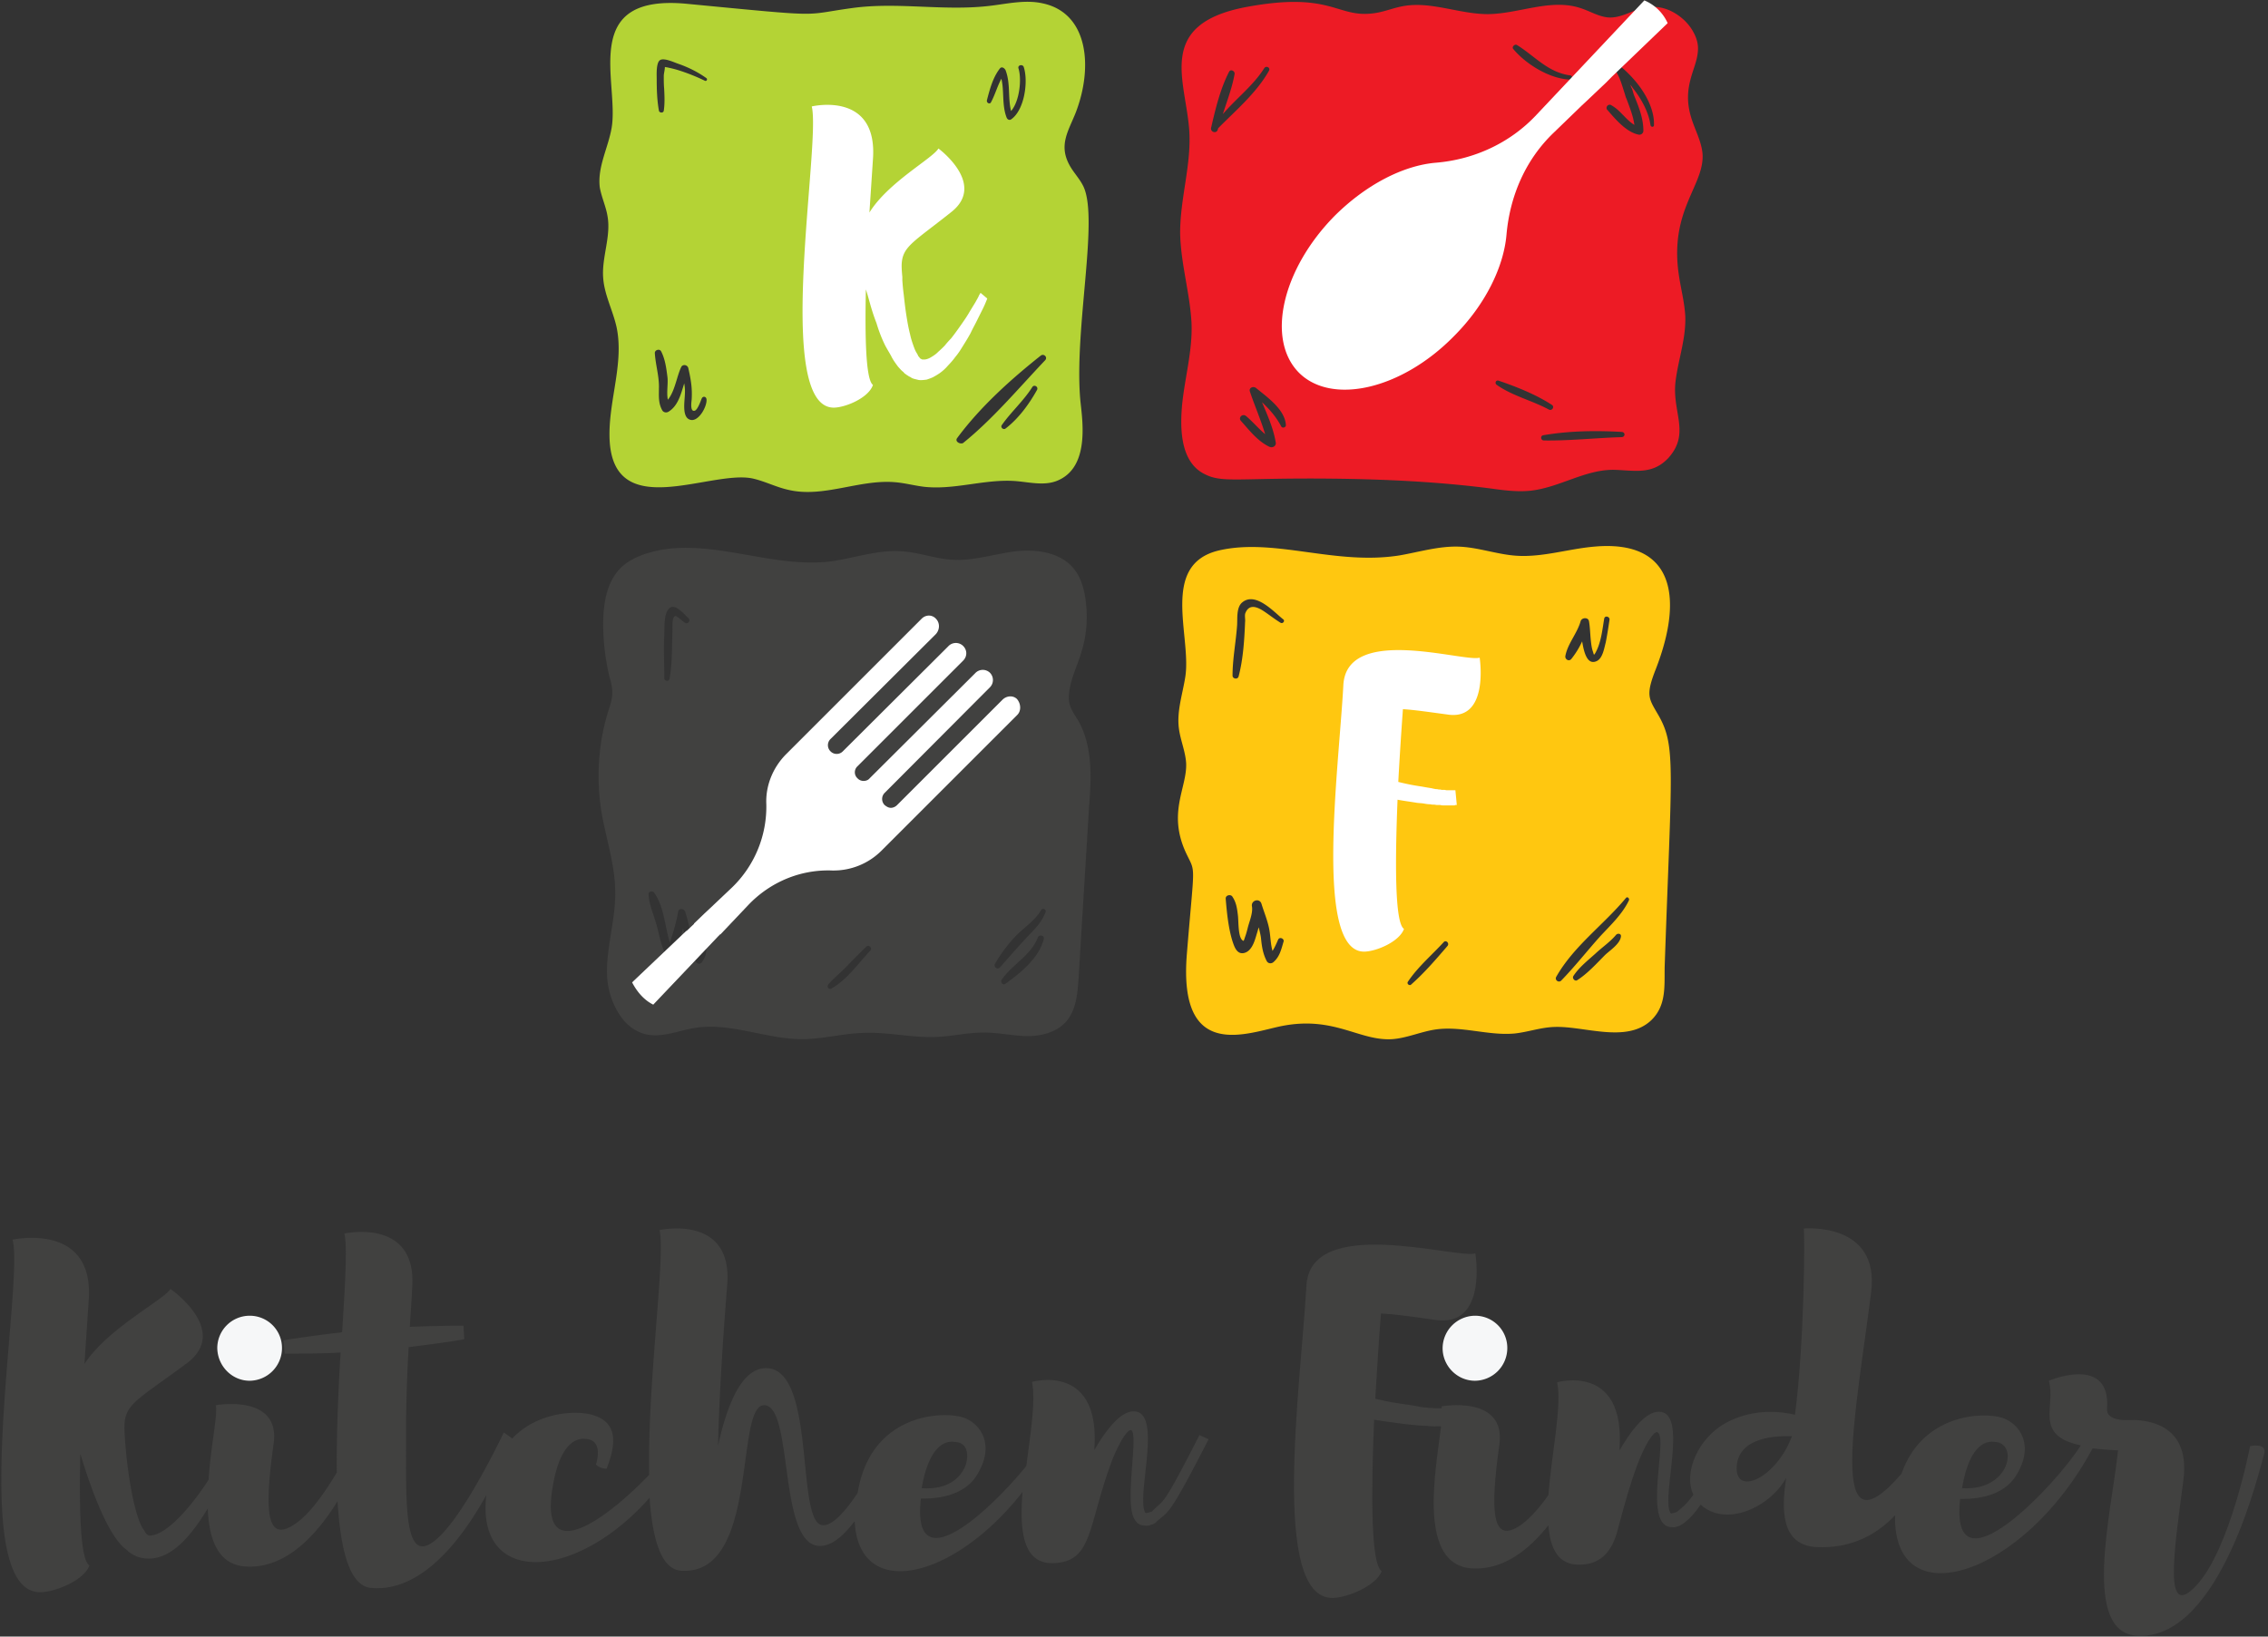
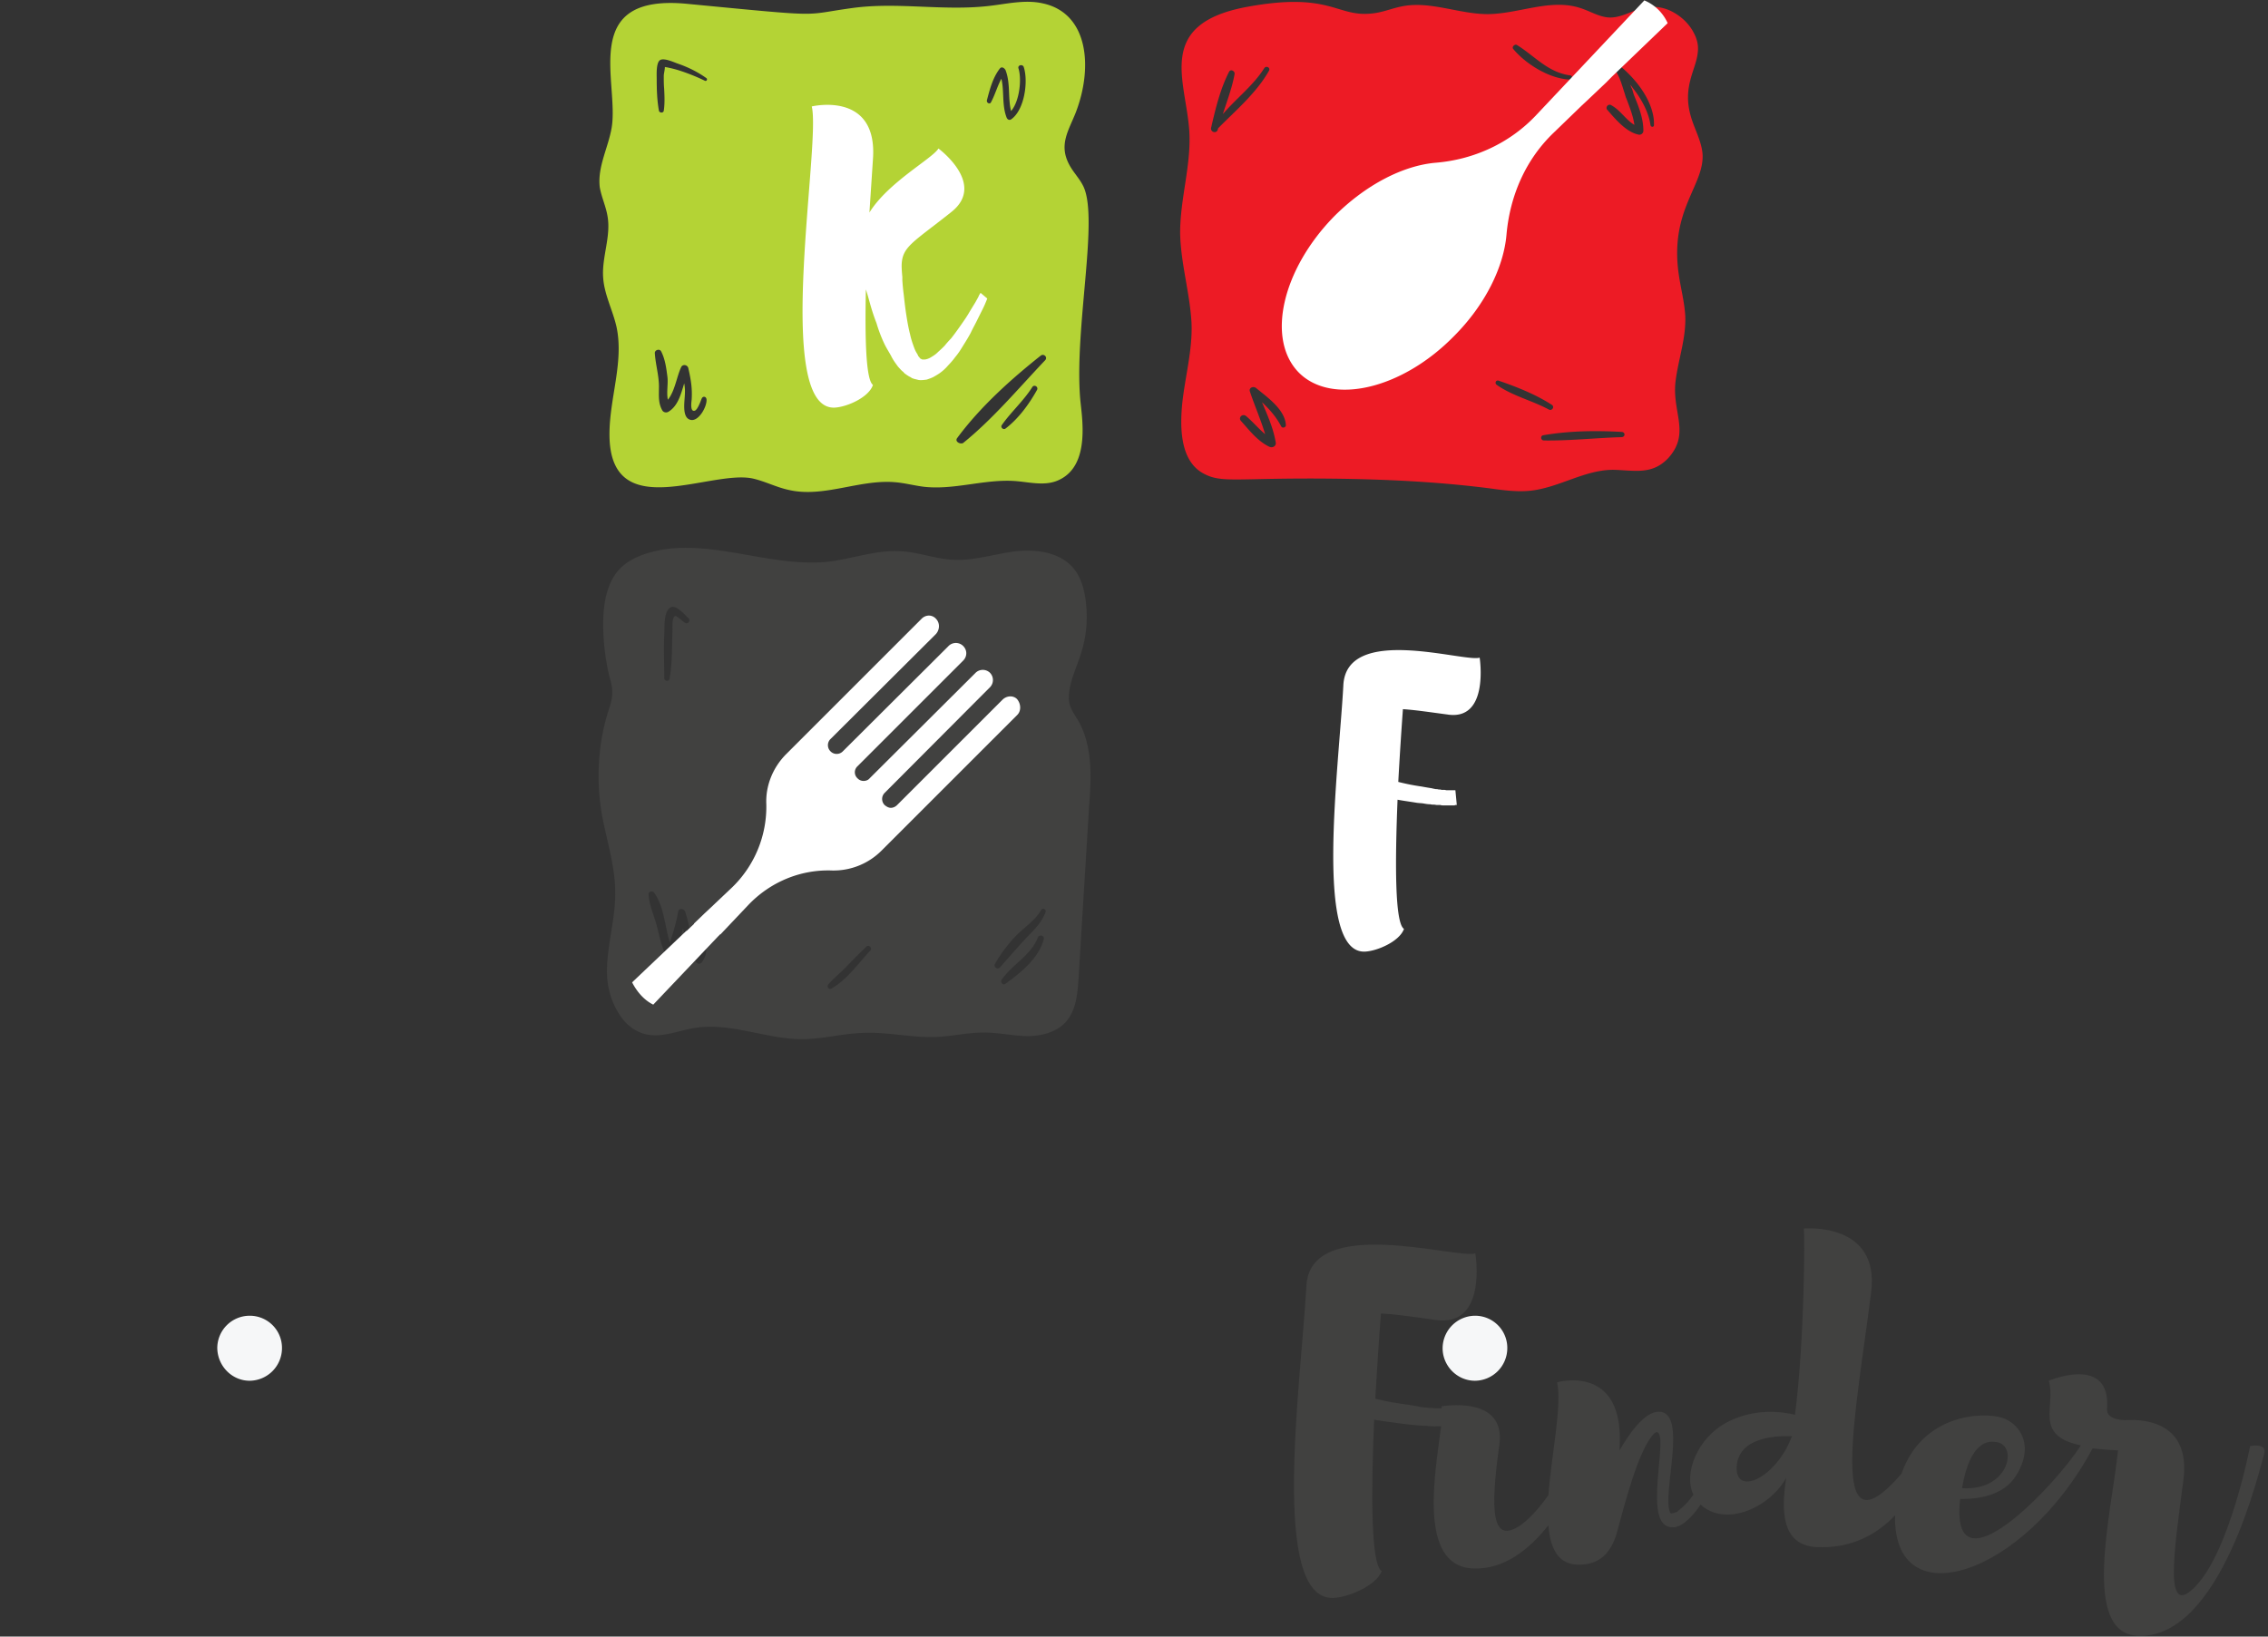
<svg xmlns="http://www.w3.org/2000/svg" width="133" height="96" viewBox="0 0 133 96">
  <rect x="0" y="0" width="133" height="96" fill="#333333" stroke="none" />
  <g fill="none" fill-rule="nonzero">
    <path fill="#ED1B25" d="M98.829 18.556c-.046-.85-.276-1.68-.39-2.508-.529-3.772 1.538-5.19 1.4-7.043-.069-.741-.459-1.417-.666-2.115-.55-1.81.299-2.79.39-3.837.047-.393-.045-.764-.229-1.112-.275-.546-.758-1.003-1.332-1.287a2.477 2.477 0 0 0-1.63-.196c-.689.174-1.332.61-2.044.567-.574-.044-1.08-.37-1.63-.545-1.745-.589-3.605.327-5.442.349-1.7 0-3.376-.785-5.03-.458-.573.109-1.125.349-1.722.414-2.135.262-2.434-1.308-7.44-.37-5.258 1.002-3.559 4.23-3.33 7.151.162 2.05-.55 4.1-.527 6.17.046 1.767.574 3.468.666 5.212.068 1.614-.39 3.184-.552 4.797-.114 1.287-.137 3.249 1.218 4.012 1.148.632 1.86.24 8.105.327 2.917.044 5.856.196 8.75.567.78.11 1.607.218 2.387.131 1.7-.196 3.215-1.265 4.915-1.221 1.217.044 2.204.283 3.123-.676 1.331-1.46.23-2.682.436-4.492.16-1.308.62-2.53.574-3.837zM71.434 7.523c0 .021-.023.065-.023.087-.069.24-.436.152-.39-.11.252-1.09.528-2.267 1.056-3.292.092-.174.344-.043.322.131-.138.785-.437 1.57-.69 2.355.781-.916 1.792-1.679 2.435-2.704.115-.152.367-.022.275.153-.735 1.308-1.929 2.311-2.985 3.38zm3.697 17.487c-.298-.567-.689-1.003-1.125-1.418.321.764.666 1.527.804 2.355.046.197-.161.35-.368.262-.689-.327-1.17-.96-1.676-1.526-.16-.197.092-.436.298-.284.39.327.735.742 1.126 1.069-.253-.85-.62-1.68-.896-2.508-.069-.218.207-.327.367-.196.666.545 1.7 1.265 1.746 2.18 0 .131-.207.197-.276.066zM88.955 2.638c1.056.654 1.814 1.614 3.146 1.788.138.022.092.24-.046.24-1.194-.043-2.595-.916-3.33-1.81-.069-.13.115-.283.23-.218zm-1.194 19.93c-.115-.088-.046-.284.115-.24 1.079.37 2.181.807 3.123 1.417.183.11.022.37-.161.284-1.01-.546-2.159-.807-3.077-1.461zm7.348 3.074c-1.516.044-3.054.218-4.57.196-.183 0-.23-.261-.046-.305 1.516-.262 3.1-.283 4.616-.196.207.022.207.283 0 .305zm1.676-18.316c-.092-.697-.505-1.504-1.033-2.158l-.138-.197a.756.756 0 0 0 .092.24c.046.131.069.24.115.371.275.676.55 1.352.55 2.093 0 .153-.16.262-.298.218-.712-.152-1.332-.894-1.79-1.417 0-.022 0-.022-.024-.022-.138-.152.046-.392.23-.283.023.021.046.021.069.043.482.284.803.829 1.286 1.112-.07-.523-.276-1.024-.46-1.526-.045-.087-.068-.174-.091-.262-.161-.48-.276-.98-.574-1.417-.138-.196.16-.349.321-.218.321.262.666.61.964.981.575.72 1.01 1.614.988 2.42.023.175-.184.175-.207.022z" />
    <path fill="#FFF" d="M97.795 1.357l-3.28 3.151-.272.276-.069.069-.364.345-.752.713-.296.276-1.64 1.587c-1.639 1.564-2.572 3.68-2.777 5.98-.16 1.886-1.23 4.117-3.097 5.98-3.075 3.128-7.174 4.048-9.087 2.116-1.912-1.955-.979-6.049 2.095-9.177 1.868-1.863 4.054-2.967 5.944-3.128 2.232-.184 4.35-1.15 5.898-2.806l6.33-6.716a2.595 2.595 0 0 1 1.367 1.334z" />
-     <path fill="#FFC710" d="M69.602 55.936c-.535 6.447 3.636 4.618 5.622 4.239 3.056-.58 4.506.914 6.447.78.825-.067 1.628-.423 2.454-.557 1.561-.246 3.167.379 4.729.223.78-.09 1.517-.357 2.298-.38 1.762-.066 4.238.982 5.688-.401.892-.87.758-2.008.78-3.145.402-11.645.67-12.917-.356-14.723-.58-1.004-.78-1.16-.156-2.744 1.673-4.328.959-7.585-3.636-7.161-1.517.134-2.99.625-4.507.535-1.137-.067-2.253-.49-3.39-.535-1.183-.045-2.343.312-3.503.513-3.792.602-7.339-1.048-10.596-.29-3.458.825-1.606 4.997-1.963 7.384-.156 1.026-.513 2.03-.38 3.056.09.692.38 1.338.425 2.03.067 1.45-1.116 2.9 0 5.287.58 1.227.49.401.044 5.89zM94.386 36.35c-.067.446-.134.892-.223 1.338-.09.335-.178.937-.535 1.094-.536.245-.736-.469-.848-1.16a4.89 4.89 0 0 1-.647 1.048c-.156.156-.38-.022-.335-.2.134-.715.692-1.317.893-2.03.067-.224.446-.246.49 0 .067.378.067.758.112 1.16.022.2.045.4.112.602.067.178.044.29.156.089.334-.603.401-1.339.513-2.008.044-.2.334-.111.312.067zm-2.12 20.902c.336-.513.849-.914 1.295-1.316.379-.357.87-.691 1.204-1.093.09-.111.313-.09.29.09-.044.423-.624.802-.914 1.07-.513.513-1.026 1.093-1.651 1.495-.134.089-.312-.112-.223-.246zm-1.003.045c1.026-1.807 2.766-3.034 4.082-4.618.09-.111.223.023.179.134-.38.803-1.07 1.45-1.673 2.097-.781.87-1.495 1.785-2.298 2.61-.156.156-.401-.045-.29-.223zm-8.7.29c.58-.87 1.405-1.562 2.097-2.32.134-.156.357.067.223.223-.67.78-1.338 1.562-2.12 2.253-.088.112-.29-.022-.2-.156zM75.09 36.528c-.29-.178-.58-.401-.87-.602-.29-.2-.915-.624-1.182.022-.067.134 0 .402-.023.536-.044 1.048-.111 2.164-.379 3.19-.044.2-.357.156-.357-.045 0-.981.201-1.985.268-2.967.022-.401-.045-1.026.29-1.316.78-.67 1.874.558 2.41.982.133.089-.023.29-.157.2zm-3.212 16.196c-.023-.223.312-.29.401-.112.223.335.268.692.313 1.071.044.312 0 1.272.267 1.472.09.09.09-.022.156-.2.067-.179.112-.357.157-.536.089-.357.312-.87.245-1.249-.067-.357.446-.513.558-.156.156.513.379 1.026.468 1.561.067.402.067.803.179 1.205.133-.2.245-.468.334-.67.09-.178.38-.044.312.135-.133.446-.223.87-.58 1.182-.111.111-.312.111-.401-.045-.223-.424-.29-.847-.335-1.316-.022-.223-.089-.446-.134-.67-.044.112-.066.224-.111.358-.112.38-.268 1.004-.714 1.138-.446.133-.602-.335-.714-.67-.245-.78-.334-1.695-.401-2.498z" />
    <path fill="#FFF" d="M82.27 41.6a238.169 238.169 0 0 0-.272 4.267c.355.089.753.177 1.193.244l.397.067c.126.022.272.044.398.066.063.023.126.023.188.045.063 0 .126 0 .189.022.063 0 .125 0 .167.022h.168c.042 0 .104.023.146.023h.503l.083.866h-.063c-.02 0-.041 0-.062.022h-.67c-.042 0-.105 0-.168-.022h-.188c-.063 0-.126-.022-.188-.022-.063 0-.147 0-.21-.022-.146 0-.272-.022-.397-.045-.126-.022-.293-.022-.419-.044-.398-.067-.753-.111-1.11-.178-.146 3.622-.167 7.245.378 7.578-.273.755-1.612 1.311-2.303 1.333-2.972.09-1.528-10.644-1.256-15.578.126-3.666 7.096-1.377 7.996-1.666 0 0 .586 3.733-1.905 3.333-1.005-.133-1.884-.267-2.595-.311z" />
    <path fill="#B4D335" d="M35.632 12.715c.197 1.183-.349 2.387-.261 3.57.065 1.003.567 1.918.785 2.9.436 2.052-.415 4.171-.415 6.29 0 5.332 5.844 2.075 8.373 2.588.72.156 1.396.513 2.115.67 2.05.49 4.165-.625 6.258-.447.567.045 1.134.2 1.701.268 1.788.2 3.576-.469 5.364-.335.85.067 1.766.313 2.551-.067 1.875-.87 1.33-3.725 1.243-4.751-.349-4.15 1.09-10.507.196-12.448-.218-.468-.61-.848-.85-1.316-.61-1.16-.022-1.985.392-3.034 1.025-2.655.742-5.822-1.919-6.402-1.068-.246-2.18.044-3.248.156-2.639.29-5.299-.245-7.915.111-3.119.424-1.352.558-9.725-.245-6.324-.602-3.969 4.573-4.405 7.25-.196 1.182-.85 2.32-.698 3.525.11.602.371 1.137.458 1.717zm23.658-5.71c-.109.067-.218 0-.261-.112-.284-.736-.131-1.54-.306-2.275-.24.446-.37.937-.61 1.383-.066.134-.262.044-.24-.112.174-.669.349-1.338.763-1.874.11-.133.262-.022.327.09.305.78.131 1.606.327 2.409.502-.58.633-1.874.436-2.499-.065-.2.24-.267.306-.089.283.848.043 2.543-.742 3.079zm-.545 17.935c.545-.78 1.265-1.405 1.788-2.23.11-.18.37-.023.284.155-.458.826-1.09 1.696-1.854 2.276-.13.089-.305-.067-.218-.201zm-2.616.758c1.351-1.829 3.161-3.457 4.906-4.84.174-.134.414.089.261.267-1.548 1.629-3.074 3.458-4.819 4.863-.174.09-.501-.089-.348-.29zM41.323 4.73a11.44 11.44 0 0 0-1.439-.58 6.007 6.007 0 0 0-.676-.178c-.065-.023-.152-.023-.218-.045 0 .179-.065.38-.065.536 0 .245 0 .49.022.736.021.424.043.87-.022 1.294-.022.156-.262.133-.284 0-.109-.603-.13-1.227-.13-1.852 0-.245-.044-.96.196-1.115.24-.157.872.156 1.09.223.567.2 1.112.468 1.614.825.109.067.021.223-.088.156zm-2.682 18.047c.022-.691-.196-1.36-.24-2.052-.021-.2.284-.29.371-.112.24.469.305 1.004.37 1.517.044.402-.065.893.023 1.316.414-.49.523-1.383.785-1.918.087-.179.37-.134.414.067.153.67.24 1.182.196 1.851-.022.201-.087.714.175.647.174-.044.348-.557.414-.714.065-.156.262-.133.283.045.044.424-.501 1.405-1.003 1.182-.283-.111-.305-.535-.305-.78 0-.29.044-.58.044-.893 0-.156-.022-.312-.044-.446-.196.647-.37 1.339-.938 1.673-.13.067-.283.023-.348-.089-.24-.424-.197-.848-.197-1.294z" />
    <path fill="#FFF" d="M57.896 17.511l-.062.156a6.365 6.365 0 0 1-.187.422l-.311.622c-.125.267-.27.511-.415.822-.166.311-.353.6-.56.934a4.067 4.067 0 0 1-.353.489c-.125.177-.27.333-.416.488a2.681 2.681 0 0 1-.518.467 4.674 4.674 0 0 1-.332.2c-.125.067-.27.111-.395.156-.166.022-.332.044-.477.022l-.27-.067-.125-.044-.062-.045-.041-.022h-.021v-.022h-.042c-.02-.022-.041-.022-.041-.045-.02 0-.042-.022-.062-.022-.021-.022-.042-.022-.042-.044a.458.458 0 0 1-.187-.156c-.124-.089-.207-.2-.311-.31-.166-.223-.311-.423-.415-.645-.125-.223-.25-.423-.353-.623a8.231 8.231 0 0 1-.498-1.288c-.166-.423-.29-.823-.394-1.2-.083-.29-.146-.534-.229-.778-.062 2.866 0 5.31.415 5.6-.249.755-1.577 1.31-2.262 1.333-3.611.111-.768-15.489-1.328-17.667 0 0 3.881-.933 3.59 3.09l-.207 3.133c1.1-1.778 3.715-3.178 4.047-3.756 0 0 2.843 2.089.747 3.733-2.262 1.8-2.885 2.023-2.905 3.134 0 .222.02.444.041.666v.2c.02.29.042.534.083.845.042.378.083.755.145 1.155.063.4.125.778.229 1.178.041.2.103.4.166.578.062.178.124.356.207.489.042.067.083.133.104.2l.062.067c0 .022.021.022.021.022V21h.02v.022c0-.022 0-.022 0 0l.042.022h.021v.023c.02 0 .042 0 .062.022h.125c.104 0 .249-.045.394-.133.146-.09.29-.178.415-.312.125-.11.27-.244.395-.377.124-.156.249-.29.373-.423.229-.288.415-.555.602-.822.187-.266.353-.51.477-.733l.353-.578c.083-.155.166-.289.208-.4l.083-.133.394.333z" />
    <g>
      <path fill="#414140" d="M63.319 42.431c-.308-.562-.681-.922-.637-1.619.044-.899.505-1.753.747-2.607.307-.99.373-2.069.22-3.103-.088-.584-.264-1.191-.616-1.663-.769-1.034-2.219-1.237-3.47-1.102-1.253.158-2.505.585-3.758.495-1.01-.068-1.977-.45-2.988-.495-1.406-.09-2.79.427-4.196.607-3.603.405-7.338-1.596-10.787-.45-.527.18-1.032.428-1.428.81-.835.832-1.033 2.113-1.033 3.305 0 1.056.132 2.113.374 3.124.088.27.154.562.154.832.022.427-.132.854-.264 1.259-.571 1.888-.68 3.934-.351 5.89.263 1.506.769 2.99.79 4.519.044 1.596-.483 3.17-.483 4.765 0 .742.176 1.507.527 2.159.286.562.682 1.034 1.209 1.303.198.113.395.18.615.225.923.18 1.845-.225 2.768-.382 2.153-.36 4.284.697 6.46.652 1.12-.022 2.218-.315 3.339-.36 1.516-.09 3.01.315 4.525.225.857-.045 1.714-.247 2.57-.247.858-.023 1.714.18 2.55.202.856.023 1.779-.202 2.35-.832.615-.696.681-1.686.747-2.585.198-3.372.417-6.744.615-10.116.132-1.596.198-3.35-.55-4.811zm-24.364-5.215c.022-.383-.022-.967.153-1.327.33-.72.945.09 1.275.382.131.135-.044.36-.198.27-.11-.045-.462-.405-.571-.405-.22.023-.176.652-.176.81-.044.966 0 1.91-.176 2.877-.044.18-.307.135-.307-.045 0-.876-.044-1.708 0-2.562zm2.24 19.175c-.022.023-.043.068-.065.09-.022.023-.022.023-.044.023-.088.067-.198.022-.264-.068-.264-.382-.417-.786-.55-1.214a7.719 7.719 0 0 1-.219-.764c-.11.45-.242.9-.395 1.326v.023c-.022.09-.044.157-.088.247-.066.158-.22.225-.33.158h-.022c-.044 0-.088-.045-.11-.09-.307-.54-.417-1.124-.57-1.731-.155-.63-.462-1.26-.506-1.911-.022-.202.241-.247.33-.113.593.832.615 1.956.922 2.923.198-.585.374-1.192.483-1.799.044-.247.352-.202.418 0 .154.473.242.945.351 1.44.11.381.22.741.396 1.078.066-.135.11-.247.132-.382.066-.225.395-.135.351.09 0 .247-.066.45-.22.674zm9.843-.629c-.703.742-1.384 1.731-2.285 2.226-.154.09-.286-.113-.176-.248.352-.404.77-.72 1.12-1.101.374-.382.748-.765 1.121-1.124.154-.113.352.112.22.247zm7.909 1.956c-.132.09-.286-.09-.22-.225.615-.922 1.714-1.416 2.131-2.495.088-.203.396-.135.352.09-.286 1.124-1.384 2-2.263 2.63zm1.362-2.833c-.571.607-1.12 1.237-1.67 1.866-.153.158-.395-.045-.285-.225a8.641 8.641 0 0 1 1.274-1.686c.483-.472 1.077-.854 1.428-1.46.088-.136.308-.046.264.111-.22.585-.593.967-1.01 1.394z" />
      <path fill="#FFF" d="M59.64 41.953l-7.938 7.937a3.98 3.98 0 0 1-2.909 1.173c-1.849-.068-3.63.676-4.916 2.03l-1.623 1.713h-.023l-.112.113-3.811 4.013c-.541-.27-.947-.744-1.24-1.307l3.18-3.022h.022l.428-.406v-.022l.609-.587.338-.315 1.263-1.196a6.586 6.586 0 0 0 2.03-4.915c-.046-1.037.36-2.12 1.172-2.932l7.937-7.937c.248-.248.631-.248.857.023.225.248.203.631-.023.88l-6.178 6.155a.504.504 0 0 0 0 .722.504.504 0 0 0 .722 0l6.178-6.156a.607.607 0 0 1 .857-.045c.27.248.27.63.022.879l-6.2 6.201a.477.477 0 0 0 0 .699.48.48 0 0 0 .36.158c.135 0 .27-.045.36-.158l6.18-6.156a.607.607 0 0 1 .856-.045.606.606 0 0 1 .023.857l-6.179 6.2a.504.504 0 0 0 0 .722c.113.09.226.158.361.158.135 0 .27-.067.36-.158l6.18-6.178c.247-.248.63-.27.856-.045.248.293.248.721 0 .947z" />
    </g>
    <g>
      <path fill="#F6F7F8" d="M14.639 80.994a1.915 1.915 0 0 0 1.897-1.906 1.886 1.886 0 0 0-1.897-1.907 1.9 1.9 0 0 0-1.897 1.907c.022 1.054.87 1.906 1.897 1.906z" />
-       <path fill="#414140" d="M67.549 88.665c-.045.023-.112.023-.134.045-.022 0-.045 0-.045.023h-.067l-.067.022h-.022c-.022 0-.022-.022-.045-.022l-.022-.023c-.513-1.031 1.049-5.876-.647-5.921-.87-.023-1.808 1.368-2.32 2.265v-.134c.312-5.002-3.66-3.858-3.66-3.858.223 1.099-.09 3.028-.335 4.934-2.21 2.714-6.74 6.864-6.182 1.907.915.022 2.522-.135 3.28-1.368 1.116-1.795.202-3.05-.803-3.387-1.294-.404-5.422-.18-6.181 4.396v.022c-.714 1.077-1.54 2.041-2.142 1.884-1.473-.403-.313-9.196-3.236-9.196-1.473 0-2.32 2.288-2.812 4.553.067-3.252.357-7.177.536-9.443.335-4.171-3.972-3.207-3.972-3.207.379 1.436-.714 8.95-.603 14.355-2.477 2.58-6.449 5.518-5.668.763.469-2.961 1.651-2.894 1.92-2.871 1.137.045.624 1.503.624 1.503s.223.246.625.246c.825-2.063.223-2.826-.781-3.14-.893-.292-3.214-.247-4.753 1.368l-.491-.359s-2.343 4.98-4.017 6.326c-1.964 1.615-1.696-2.468-1.718-6.909.022-1.503.067-3.05.156-4.418.38-.045 2.878-.36 3.258-.471l-.045-.786c-1.54 0-3.146.068-3.146.068.044-.83.111-1.615.134-2.243.334-4.195-3.973-3.23-3.973-3.23.179.718.045 3.005-.133 5.787-.023 0-.045 0-.112.022-.96.09-3.191.426-3.191.426-.067.023-.134.023-.134.023l.067.785c.937 0 2.388 0 3.28-.067-.134 2.287-.245 4.8-.223 7.043-.67 1.121-1.54 2.4-2.432 3.005-1.74 1.211-1.808-.83-1.272-4.688.424-2.96-3.392-2.265-3.392-2.265.134.47-.29 2.4-.424 4.374-.625.987-2.299 3.275-3.481 3.275-.023-.023-.045-.023-.067-.023v-.022h-.023l-.044-.023v-.022H8.59v-.023s-.022 0-.022-.022l-.067-.067a.598.598 0 0 0-.134-.225c-.714-1.256-1.07-4.912-1.07-5.988.021-1.324.803-1.57 3.637-3.679 2.61-1.929-.938-4.374-.938-4.374-.401.65-3.682 2.31-5.043 4.396l.245-3.678c.38-4.688-4.463-3.611-4.463-3.611.715 2.557-2.834 20.815 1.674 20.68.848-.022 2.522-.695 2.834-1.57-.535-.336-.602-3.207-.535-6.55.089.225 1.338 4.71 2.744 5.653a.608.608 0 0 0 .224.18c0 .022.022.022.044.044.022 0 .045.023.067.023 0 .022.022.022.045.044h.044v.023H7.9c.067.022.044.022.134.067 1.762.583 3.146-1.166 4.15-2.826.067 1.817.603 3.364 2.321 3.41 2.299.089 4.084-1.885 5.289-3.836.178 2.893.714 5.047 2.03 5.091 2.924.225 5.267-2.87 6.695-5.45-.625 5.338 5.222 5.092 9.573.157.179 2.535.715 4.329 1.987 4.284 4.44.112 3.012-9.712 4.73-9.712 1.696 0 .848 7.76 3.058 8.232.78.157 1.562-.516 2.253-1.436.224 4.733 5.802 3.454 9.842-1.705-.179 2.31.022 4.24 1.83 4.172 2.365-.09 1.963-2.265 3.503-6.235.2-.449.49-1.1.826-1.458.892-.897-.29 4.127.424 5.136.2.382.58.36.803.36 0 0 .022 0 .022-.023h.067c.045-.023.067-.045.134-.045a.903.903 0 0 0 .201-.112c.759-.763.58.045 3.102-4.89l-.536-.247c-2.254 4.42-2.03 3.701-2.79 4.486zm-11.582-4.082c.982.023.781 1.144.603 1.503-.246.516-.893 1.323-2.522 1.211.49-2.826 1.629-2.759 1.92-2.714z" />
      <path fill="#F6F7F8" d="M84.598 79.088c0 1.032.848 1.906 1.897 1.906a1.915 1.915 0 0 0 1.896-1.906 1.886 1.886 0 0 0-1.896-1.907 1.915 1.915 0 0 0-1.897 1.907z" />
      <path fill="#414140" d="M131.951 84.83s-1.16 6.034-3.146 8.164c-1.986 2.154-1.295-2.086-.759-6.235.402-3.342-2.299-3.522-3.392-3.454-.022 0-1.138.022-1.093-.65.245-3.23-3.415-1.66-3.415-1.66.447 1.457-.937 3.207 1.875 3.79-1.406 2.265-7.721 8.95-7.074 3.14.915.023 2.521-.134 3.28-1.368 1.116-1.794.201-3.05-.803-3.387-1.183-.381-4.709-.202-5.914 3.275-4.463 5.159-2.655-3.679-1.785-10.632.536-4.172-3.95-3.746-3.95-3.746.067.404.045 6.595-.513 10.924-.736-.18-2.432-.427-4.084.493-1.607.897-2.477 2.916-1.874 4.195-.514.717-.737.785-.96 1.009-.045.022-.111.022-.134.045-.022 0-.044 0-.044.022h-.067l-.067.023h-.023c-.022 0-.022-.023-.044-.023l-.023-.022c-.513-1.032 1.072-5.877-.647-5.922-.87-.022-1.807 1.368-2.32 2.266v-.135c.312-5.002-3.66-3.858-3.66-3.858.29 1.413-.335 4.24-.513 6.617-.491.695-1.05 1.346-1.607 1.75-1.74 1.21-1.808-.83-1.272-4.688.424-2.961-3.392-2.266-3.392-2.266 0 .023.022.067.022.112-.848 0-.245-.022-.803-.022-.045-.023-.134-.023-.201-.023-.067-.022-.156-.022-.223-.022-.112-.045-.58-.112-.714-.135-.647-.09-1.16-.157-1.964-.358.112-1.862.223-3.634.335-5.002.848.045 1.941.202 3.19.381 3.08.449 2.344-3.903 2.344-3.903-1.116.337-9.752-2.332-9.908 1.952-.335 5.787-2.12 18.347 1.562 18.258.848-.023 2.522-.696 2.856-1.57-.647-.404-.624-4.644-.446-8.883.692.112 2.21.314 2.41.314.09.023.603.045.714.045.112.045.692.023.804.023-.313 2.579-1.429 8.231 1.896 8.343 1.786.068 3.258-1.099 4.397-2.534.111 1.39.58 2.355 1.874 2.31.692-.022 1.74-.247 2.187-2.04.335-1.212 1.205-4.734 2.142-5.653.045-.045.156-.112.201-.068.647.337-.937 5.563.848 5.563.045 0 .2.022.2-.022h.068c.044-.023.067-.045.134-.045.067-.023.134-.068.2-.112.045-.045.134-.068.18-.135.245-.18.557-.516.892-1.01 1.428 1.324 4.016.225 5.02-1.57-.312 1.997-.245 3.926 1.741 4.06 2.098.113 3.593-.762 4.642-1.861-.134 6.033 7.565 3.589 11.582-3.926.424.045.915.09 1.495.113-.38 3.656-2.187 10.744 1.16 10.878 4.91.224 7.208-10.07 7.409-10.676.178-.673-.826-.45-.826-.45zm-14.973-.247c1.405.045.914 2.894-1.92 2.714.469-2.826 1.607-2.759 1.92-2.714zm-15.13 1.39c.156-1.749 2.499-1.749 3.235-1.726-.937 2.512-3.392 3.566-3.235 1.727z" />
    </g>
  </g>
</svg>